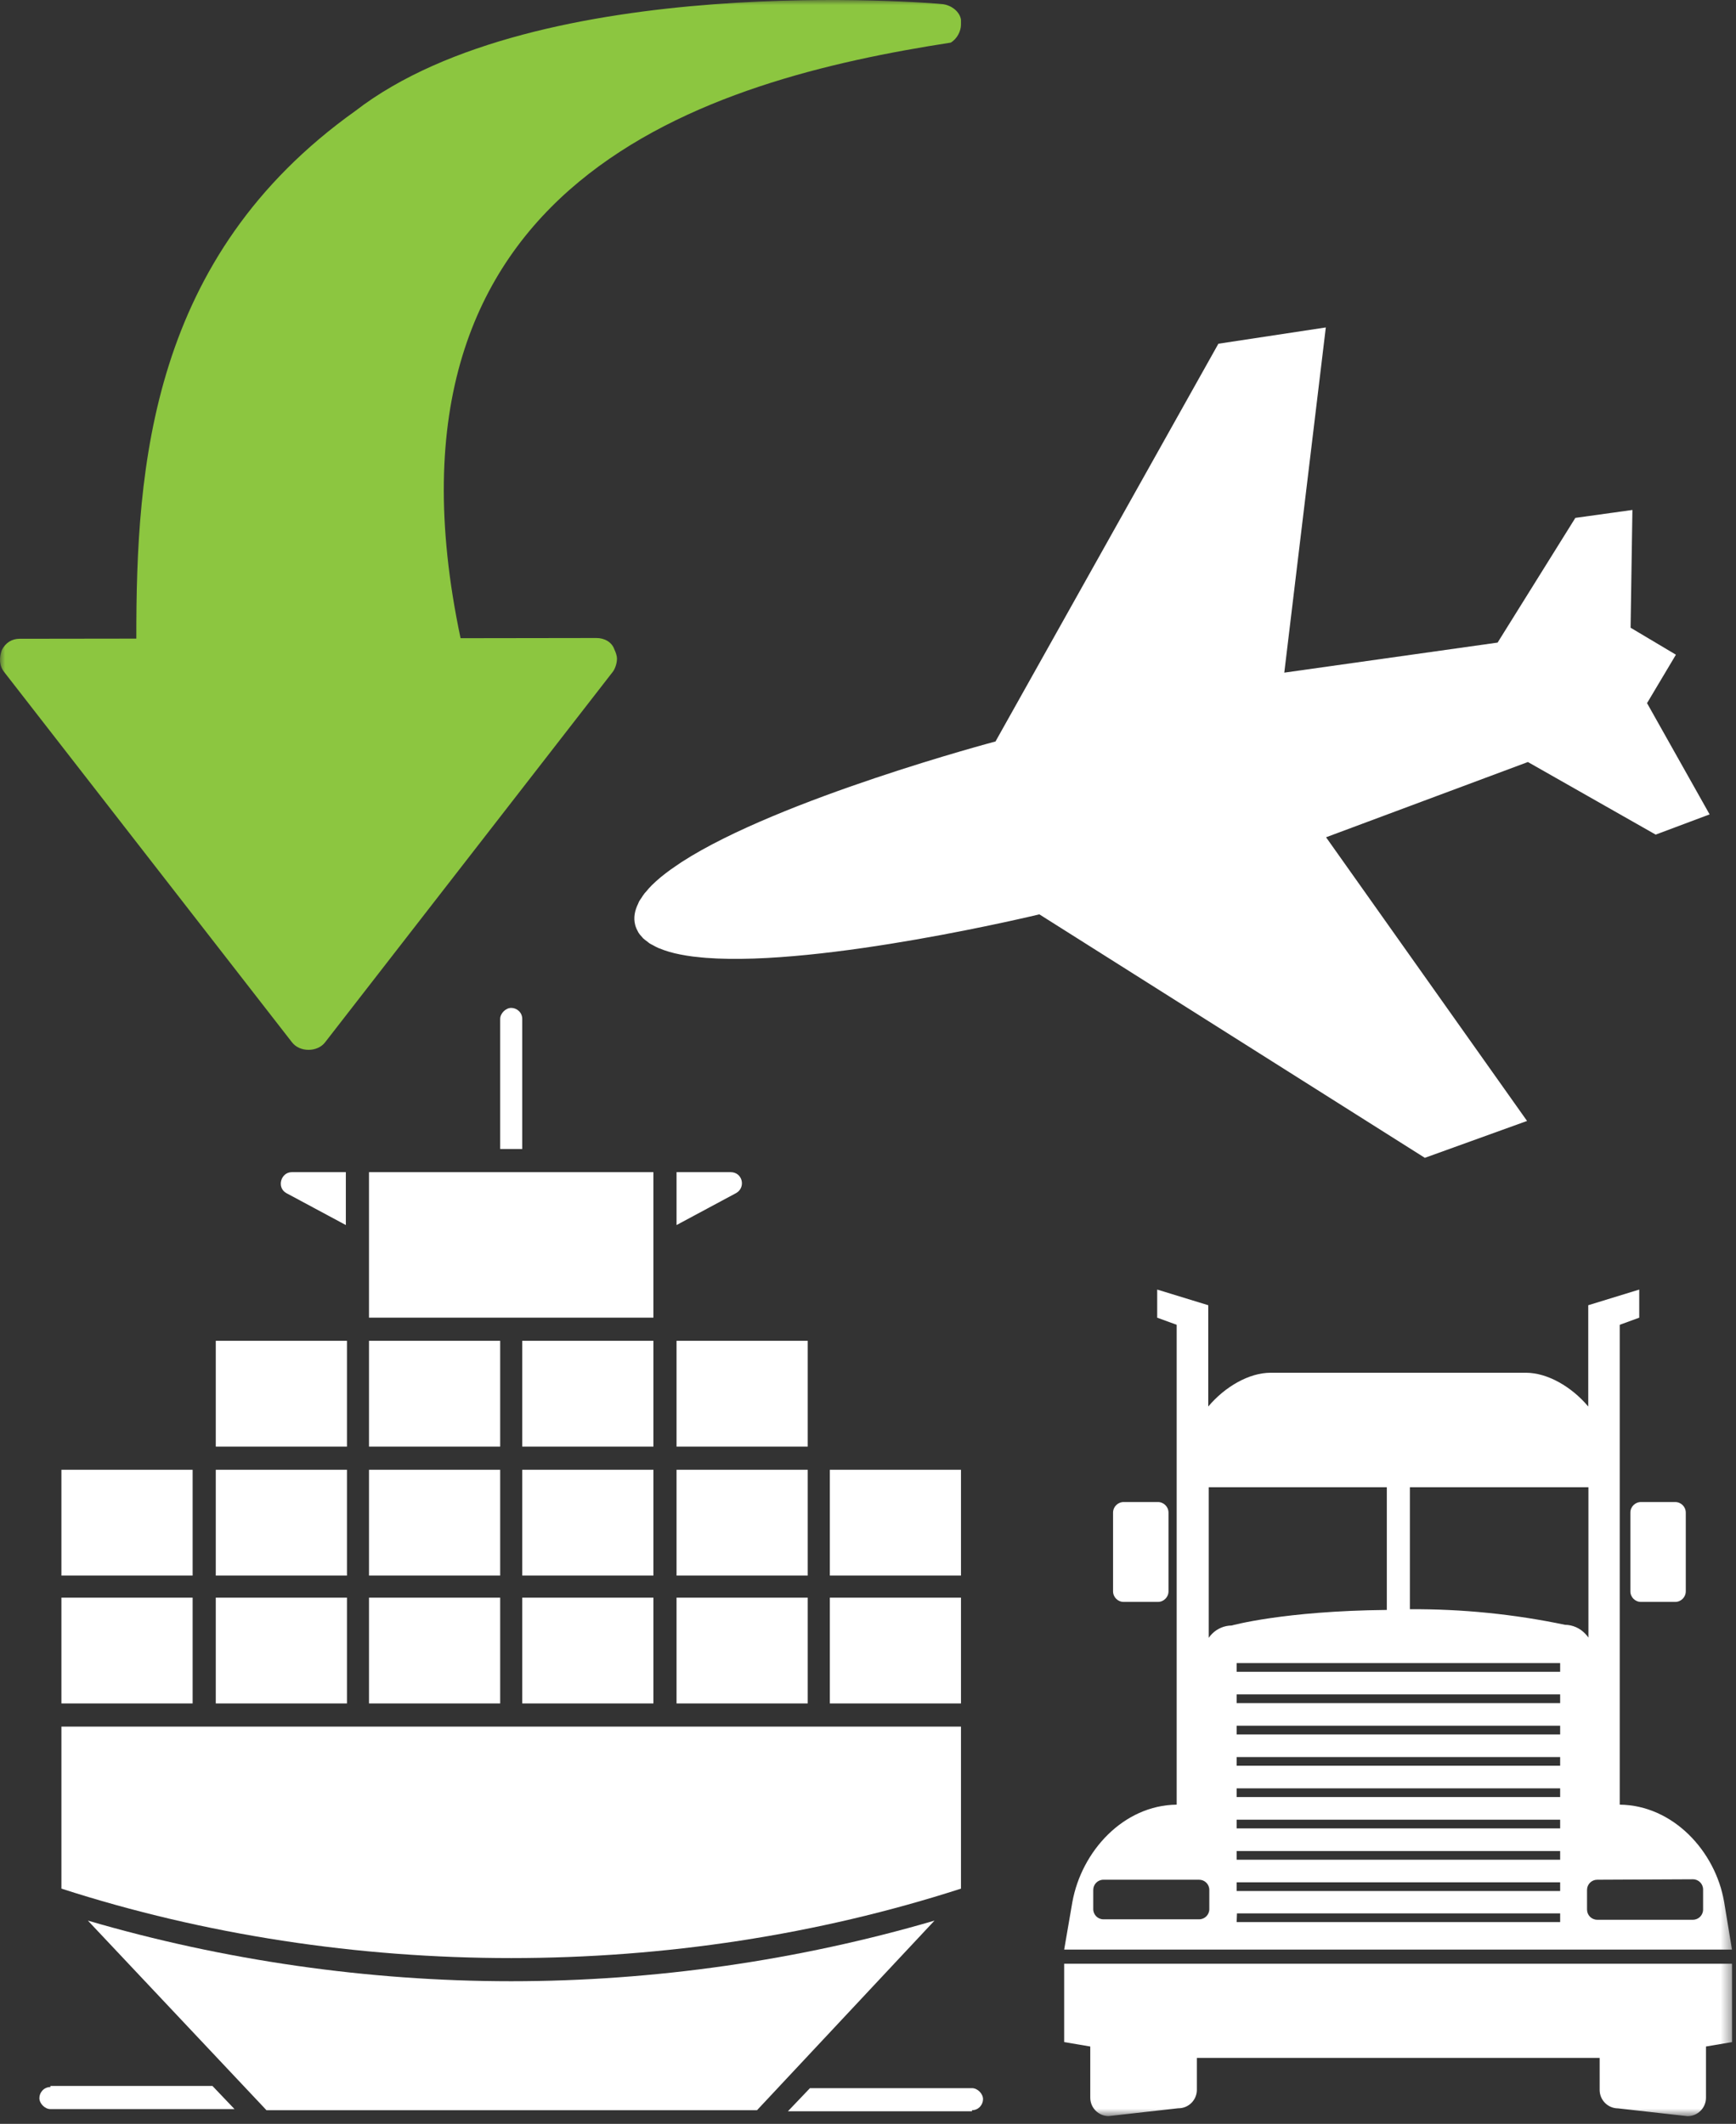
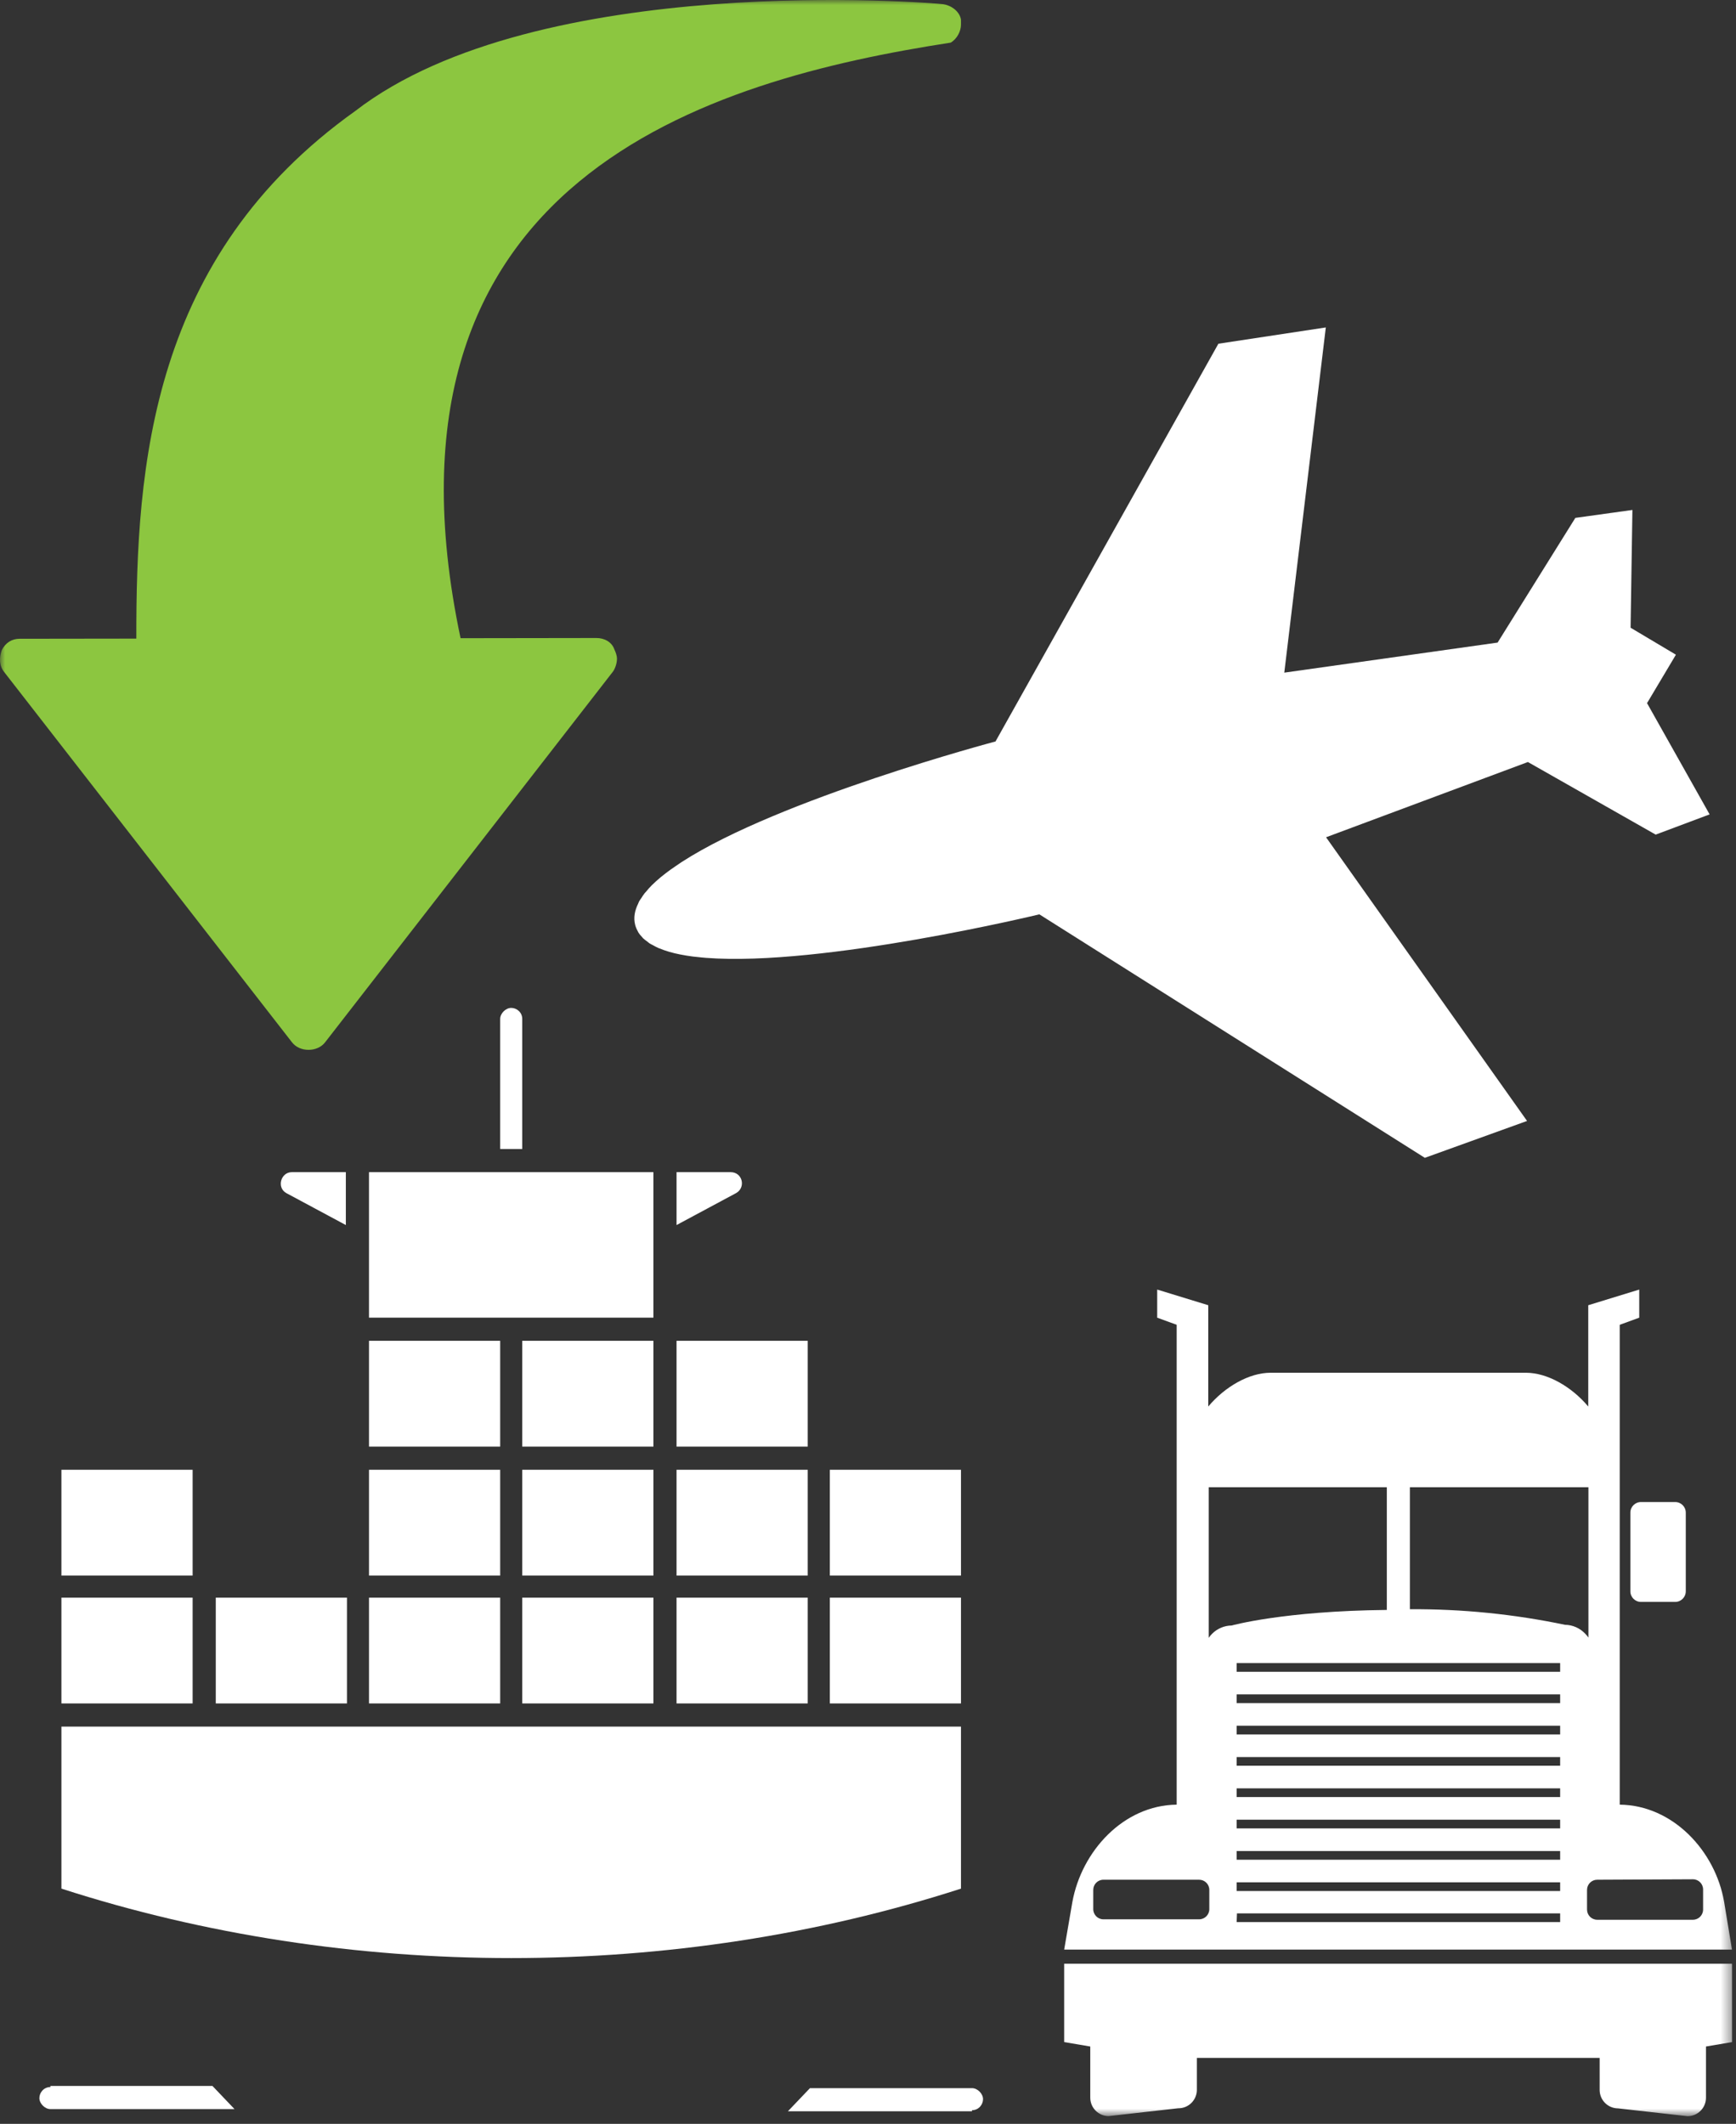
<svg xmlns="http://www.w3.org/2000/svg" xmlns:xlink="http://www.w3.org/1999/xlink" width="170px" height="208px" viewBox="0 0 170 208" version="1.1">
  <rect x="0" y="0" width="170" height="208" fill="#333333" stroke="none" />
  <title>Page 1</title>
  <desc>Created with Sketch.</desc>
  <defs>
    <polygon id="path-1" points="0 207.249 169.616 207.249 169.616 0 0 0" />
  </defs>
  <g id="GENERAL" stroke="none" stroke-width="1" fill="none" fill-rule="evenodd">
    <g id="Page-1">
-       <path d="M95.184,206.66 C95.832,206.66 96.265,206.119 96.265,205.581 C96.265,205.041 95.725,204.501 95.184,204.501 L79.316,204.501 L77.156,206.767 L95.184,206.767 L95.184,206.66 Z" id="Fill-1" fill="#FFFFFF" />
+       <path d="M95.184,206.66 C95.832,206.66 96.265,206.119 96.265,205.581 C96.265,205.041 95.725,204.501 95.184,204.501 L79.316,204.501 L77.156,206.767 L95.184,206.767 Z" id="Fill-1" fill="#FFFFFF" />
      <path d="M4.936,204.393 C4.29,204.393 3.857,204.933 3.857,205.474 C3.857,206.011 4.396,206.552 4.936,206.552 L22.965,206.552 L20.805,204.286 L4.936,204.286 L4.936,204.393 Z" id="Fill-3" fill="#FFFFFF" />
      <path d="M51.141,99.787 C51.141,99.14 50.6,98.708 50.061,98.708 C49.521,98.708 48.981,99.249 48.981,99.787 L48.981,112.525 L51.141,112.525 L51.141,99.787 Z" id="Fill-5" fill="#FFFFFF" />
-       <path d="M8.606,188.093 L26.094,206.66 L74.133,206.66 L91.513,188.093 C78.235,191.98 64.094,194.03 50.06,194.03 C36.026,194.03 21.884,191.98 8.606,188.093" id="Fill-7" fill="#FFFFFF" />
      <path d="M65.066,169.093 L50.061,169.093 L35.056,169.093 L19.941,169.093 L6.015,169.093 L6.015,184.961 C34.084,194.03 66.037,194.03 94.105,184.961 L94.105,169.093 L80.179,169.093 L65.066,169.093 Z" id="Fill-9" fill="#FFFFFF" />
      <mask id="mask-2" fill="white">
        <use xlink:href="#path-1" />
      </mask>
      <g id="Clip-12" />
      <polygon id="Fill-11" fill="#FFFFFF" mask="url(#mask-2)" points="6.015 154.303 18.863 154.303 18.863 143.94 6.015 143.94" />
-       <polygon id="Fill-13" fill="#FFFFFF" mask="url(#mask-2)" points="21.13 154.303 33.977 154.303 33.977 143.94 21.13 143.94" />
      <polygon id="Fill-14" fill="#FFFFFF" mask="url(#mask-2)" points="36.135 154.303 48.981 154.303 48.981 143.94 36.135 143.94" />
      <polygon id="Fill-15" fill="#FFFFFF" mask="url(#mask-2)" points="51.141 154.303 63.986 154.303 63.986 143.94 51.141 143.94" />
      <polygon id="Fill-16" fill="#FFFFFF" mask="url(#mask-2)" points="66.252 154.303 79.098 154.303 79.098 143.94 66.252 143.94" />
      <polygon id="Fill-17" fill="#FFFFFF" mask="url(#mask-2)" points="81.259 154.303 94.105 154.303 94.105 143.94 81.259 143.94" />
      <polygon id="Fill-18" fill="#FFFFFF" mask="url(#mask-2)" points="6.015 166.825 18.863 166.825 18.863 156.462 6.015 156.462" />
      <polygon id="Fill-19" fill="#FFFFFF" mask="url(#mask-2)" points="21.13 166.825 33.977 166.825 33.977 156.462 21.13 156.462" />
      <polygon id="Fill-20" fill="#FFFFFF" mask="url(#mask-2)" points="36.135 166.825 48.981 166.825 48.981 156.462 36.135 156.462" />
      <polygon id="Fill-21" fill="#FFFFFF" mask="url(#mask-2)" points="51.141 166.825 63.986 166.825 63.986 156.462 51.141 156.462" />
      <polygon id="Fill-22" fill="#FFFFFF" mask="url(#mask-2)" points="66.252 166.825 79.098 166.825 79.098 156.462 66.252 156.462" />
      <polygon id="Fill-23" fill="#FFFFFF" mask="url(#mask-2)" points="81.259 166.825 94.105 166.825 94.105 156.462 81.259 156.462" />
-       <polygon id="Fill-24" fill="#FFFFFF" mask="url(#mask-2)" points="21.13 141.673 33.977 141.673 33.977 131.31 21.13 131.31" />
      <polygon id="Fill-25" fill="#FFFFFF" mask="url(#mask-2)" points="36.135 141.673 48.981 141.673 48.981 131.31 36.135 131.31" />
      <polygon id="Fill-26" fill="#FFFFFF" mask="url(#mask-2)" points="51.141 141.673 63.986 141.673 63.986 131.31 51.141 131.31" />
      <polygon id="Fill-27" fill="#FFFFFF" mask="url(#mask-2)" points="66.252 141.673 79.098 141.673 79.098 131.31 66.252 131.31" />
      <polygon id="Fill-28" fill="#FFFFFF" mask="url(#mask-2)" points="63.985 129.043 63.985 121.918 63.985 114.794 36.134 114.794 36.134 121.918 36.134 129.043 50.06 129.043" />
      <path d="M33.867,114.794 L28.578,114.794 C27.498,114.794 27.066,116.305 28.038,116.845 L33.867,119.974 L33.867,114.794 Z" id="Fill-29" fill="#FFFFFF" mask="url(#mask-2)" />
      <path d="M66.252,114.794 L66.252,119.974 L72.082,116.845 C73.054,116.305 72.731,114.794 71.542,114.794 L66.252,114.794 Z" id="Fill-30" fill="#FFFFFF" mask="url(#mask-2)" />
      <path d="M62.494,88.493 C62.15,89.19 62.023,89.882 62.195,90.559 C62.195,90.565 62.199,90.57 62.199,90.576 C62.2,90.579 62.2,90.581 62.2,90.581 C62.258,90.807 62.351,91.016 62.463,91.213 C62.473,91.23 62.475,91.251 62.484,91.268 C62.599,91.464 62.747,91.644 62.913,91.813 C62.932,91.834 62.945,91.858 62.964,91.88 C63.087,91.998 63.237,92.1 63.38,92.208 C63.468,92.272 63.539,92.347 63.635,92.405 C63.723,92.462 63.833,92.508 63.929,92.561 C64.107,92.66 64.281,92.76 64.48,92.845 C64.517,92.863 64.56,92.874 64.597,92.888 C65.184,93.132 65.856,93.329 66.612,93.476 L66.615,93.476 C67.006,93.555 67.414,93.622 67.843,93.677 C67.986,93.694 68.141,93.706 68.29,93.723 C68.57,93.755 68.848,93.785 69.144,93.807 C80.539,94.686 101.78,89.546 101.78,89.546 L139.529,113.391 L149.539,109.779 L129.856,81.998 L149.622,74.628 L162.135,81.737 L167.416,79.757 L161.289,68.861 L164.116,64.118 L159.677,61.475 L159.856,49.942 L154.268,50.719 L146.655,62.931 L125.765,65.875 L129.832,32.067 L119.312,33.663 L97.486,72.615 C97.486,72.615 76.349,78.219 66.755,84.421 C66.539,84.561 66.341,84.703 66.135,84.843 C65.982,84.948 65.819,85.054 65.677,85.159 C65.354,85.39 65.053,85.625 64.767,85.856 C64.742,85.88 64.714,85.9 64.688,85.92 C64.39,86.167 64.117,86.414 63.867,86.661 C63.854,86.674 63.839,86.688 63.825,86.699 C63.613,86.913 63.431,87.122 63.256,87.337 C63.211,87.388 63.158,87.437 63.118,87.489 C62.999,87.637 62.911,87.786 62.814,87.934 C62.737,88.05 62.649,88.165 62.584,88.279 C62.548,88.351 62.527,88.421 62.494,88.493" id="Fill-31" fill="#FFFFFF" mask="url(#mask-2)" />
      <path d="M153.282,192.319 L104.21,192.319 L104.21,199.99 L106.766,200.423 L106.766,205.425 C106.761,206.419 107.562,207.229 108.556,207.24 L115.372,206.472 C116.369,206.488 117.189,205.69 117.205,204.692 L117.205,204.686 L117.205,201.54 L156.648,201.54 L156.648,204.682 C156.652,205.674 157.454,206.477 158.445,206.481 L165.261,207.249 C166.253,207.243 167.054,206.441 167.06,205.45 L167.06,200.423 L169.616,199.99 L169.616,192.319 L153.282,192.319 Z" id="Fill-32" fill="#FFFFFF" mask="url(#mask-2)" />
      <path d="M121.132,187.386 L152.78,187.386 L152.78,188.239 L121.1,188.239 L121.132,187.386 Z M118.696,160.001 C118.574,160.125 118.462,160.258 118.364,160.402 L118.364,145.652 L135.806,145.652 L135.806,157.667 C125.683,157.768 120.612,159.193 120.612,159.193 C119.893,159.201 119.205,159.49 118.696,160.001 Z M118.424,186.968 C118.424,187.521 117.978,187.966 117.426,187.966 L108.053,187.966 C107.502,187.966 107.058,187.521 107.058,186.968 L107.058,185.086 C107.058,184.536 107.502,184.09 108.053,184.09 L117.426,184.09 C117.978,184.09 118.424,184.536 118.424,185.086 L118.424,186.968 Z M155.549,145.652 L155.549,160.375 C155.451,160.233 155.339,160.099 155.215,159.977 C154.703,159.44 153.997,159.132 153.256,159.124 C148.261,158.078 143.168,157.567 138.065,157.597 L138.065,145.652 L155.549,145.652 Z M165.774,184.046 C166.323,184.041 166.774,184.484 166.778,185.035 L166.778,185.086 L166.778,187.01 C166.778,187.564 166.331,188.009 165.781,188.009 L156.408,188.009 C155.859,188.009 155.412,187.564 155.412,187.01 L155.412,185.086 C155.412,184.536 155.859,184.09 156.408,184.09 L165.774,184.046 Z M121.1,163.725 L152.78,163.725 L152.78,162.873 L121.1,162.873 L121.1,163.725 Z M121.1,166.791 L152.78,166.791 L152.78,165.94 L121.1,165.94 L121.1,166.791 Z M121.1,169.86 L152.78,169.86 L152.78,169.007 L121.1,169.007 L121.1,169.86 Z M121.1,172.926 L152.78,172.926 L152.78,172.075 L121.1,172.075 L121.1,172.926 Z M121.1,175.994 L152.78,175.994 L152.78,175.141 L121.1,175.141 L121.1,175.994 Z M121.1,179.061 L152.78,179.061 L152.78,178.211 L121.1,178.211 L121.1,179.061 Z M121.1,182.13 L152.78,182.13 L152.78,181.277 L121.1,181.277 L121.1,182.13 Z M121.1,185.197 L152.78,185.197 L152.78,184.345 L121.1,184.345 L121.1,185.197 Z M138.14,190.931 L169.607,190.931 L168.841,186.279 C167.988,181.286 163.831,176.794 158.614,176.737 L158.614,129.743 L160.524,129.046 L160.524,126.293 L155.532,127.826 L155.532,137.746 C153.878,135.784 151.519,134.439 149.431,134.439 L124.422,134.439 C122.334,134.439 119.974,135.784 118.32,137.746 L118.32,127.826 L113.32,126.293 L113.32,129.046 L115.228,129.743 L115.228,176.737 C110.023,176.794 105.916,181.286 105.012,186.279 L104.211,190.931 L138.14,190.931 Z" id="Fill-33" fill="#FFFFFF" mask="url(#mask-2)" />
-       <path d="M110.039,147.1 L113.388,147.1 C113.96,147.1 114.427,147.564 114.427,148.14 L114.427,155.843 C114.427,156.417 113.96,156.882 113.388,156.882 L110.039,156.882 C109.464,156.882 108.998,156.417 108.998,155.843 L108.998,148.14 C108.998,147.564 109.464,147.1 110.039,147.1" id="Fill-34" fill="#FFFFFF" mask="url(#mask-2)" />
      <path d="M160.695,147.1 L164.042,147.1 C164.618,147.1 165.082,147.564 165.082,148.14 L165.082,155.843 C165.082,156.417 164.618,156.882 164.042,156.882 L160.695,156.882 C160.121,156.882 159.656,156.417 159.656,155.843 L159.656,148.14 C159.656,147.564 160.121,147.1 160.695,147.1" id="Fill-35" fill="#FFFFFF" mask="url(#mask-2)" />
      <path d="M34.792,10.868 C14.754,25.157 13.327,45.618 13.35,62.542 L1.918,62.557 C1.167,62.557 0.539,62.938 0.163,63.69 C-0.086,64.442 -0.086,65.198 0.417,65.825 L28.584,102.065 C28.961,102.566 29.59,102.819 30.218,102.815 C30.845,102.815 31.472,102.564 31.849,102.061 L60.045,65.746 C60.294,65.368 60.42,64.864 60.418,64.489 C60.418,64.237 60.292,63.86 60.167,63.611 C59.915,62.858 59.162,62.481 58.407,62.483 L45.102,62.502 C35.578,17.412 69.563,7.813 93.103,4.174 C93.73,3.799 94.105,3.044 94.105,2.415 C94.105,2.291 94.105,2.04 94.103,1.914 C93.978,1.162 93.222,0.535 92.344,0.409 C91.34,0.286 52.653,-2.927 34.792,10.868" id="Fill-36" fill="#8CC640" mask="url(#mask-2)" />
    </g>
  </g>
</svg>